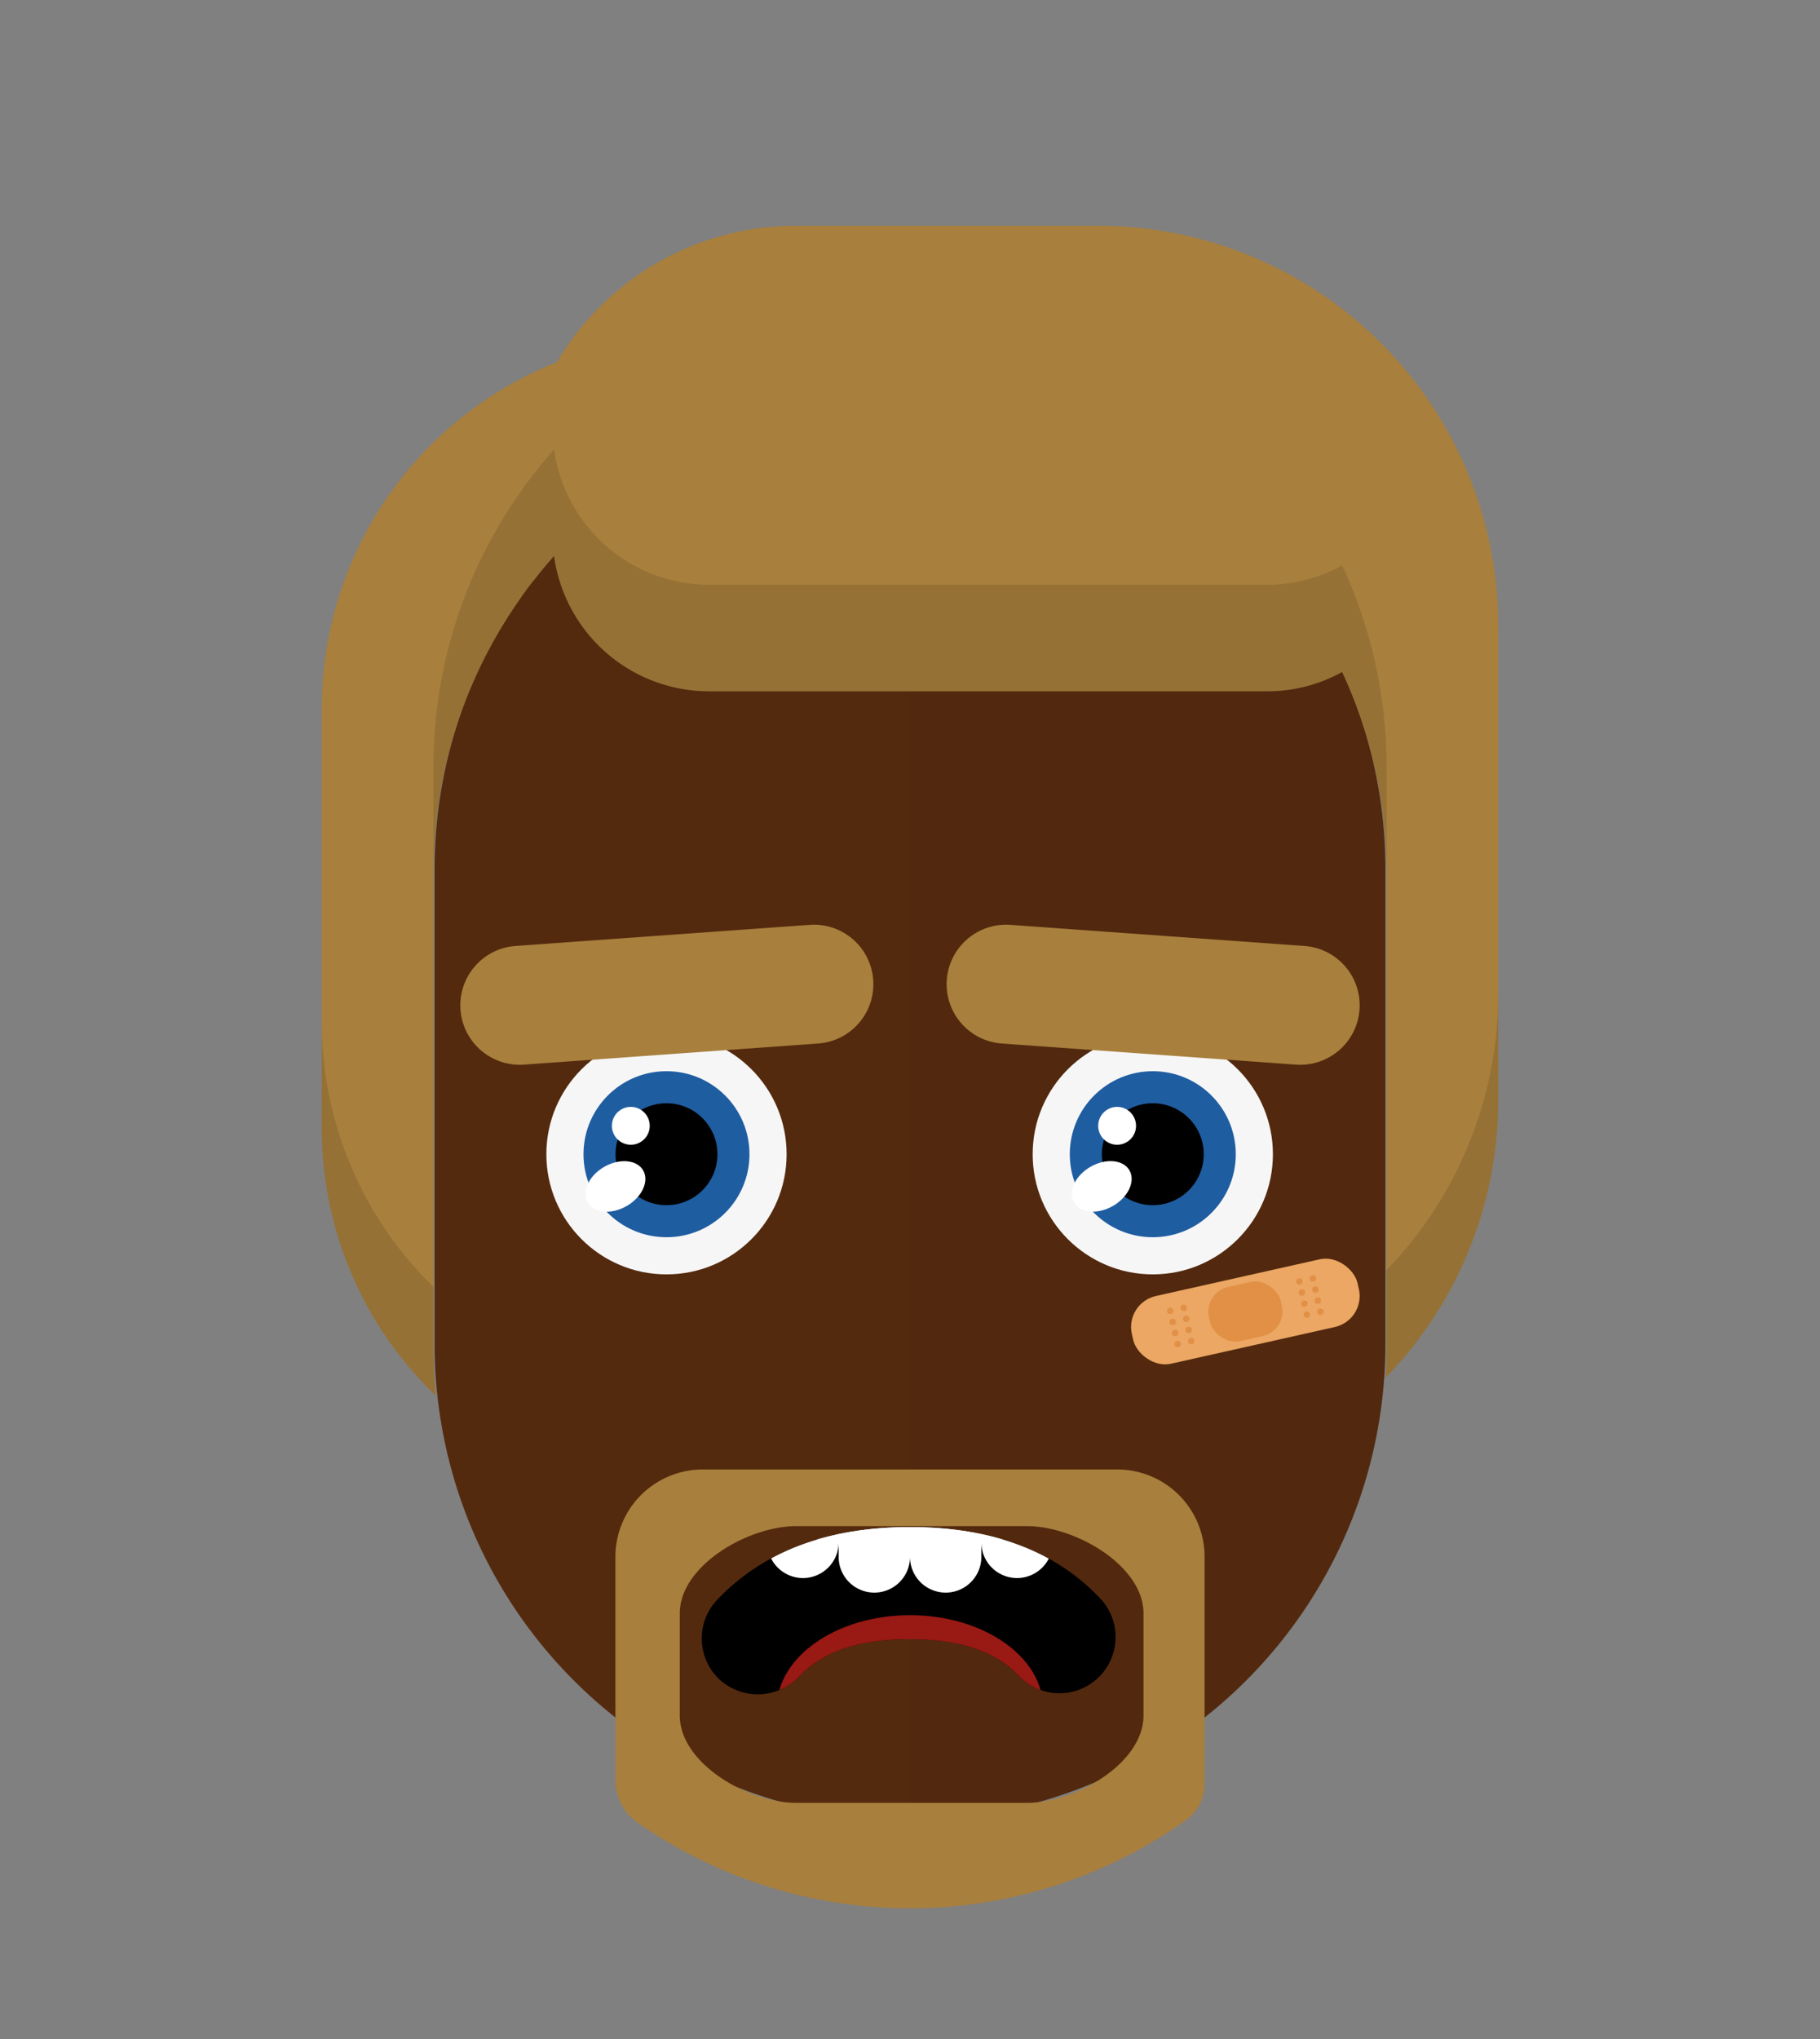
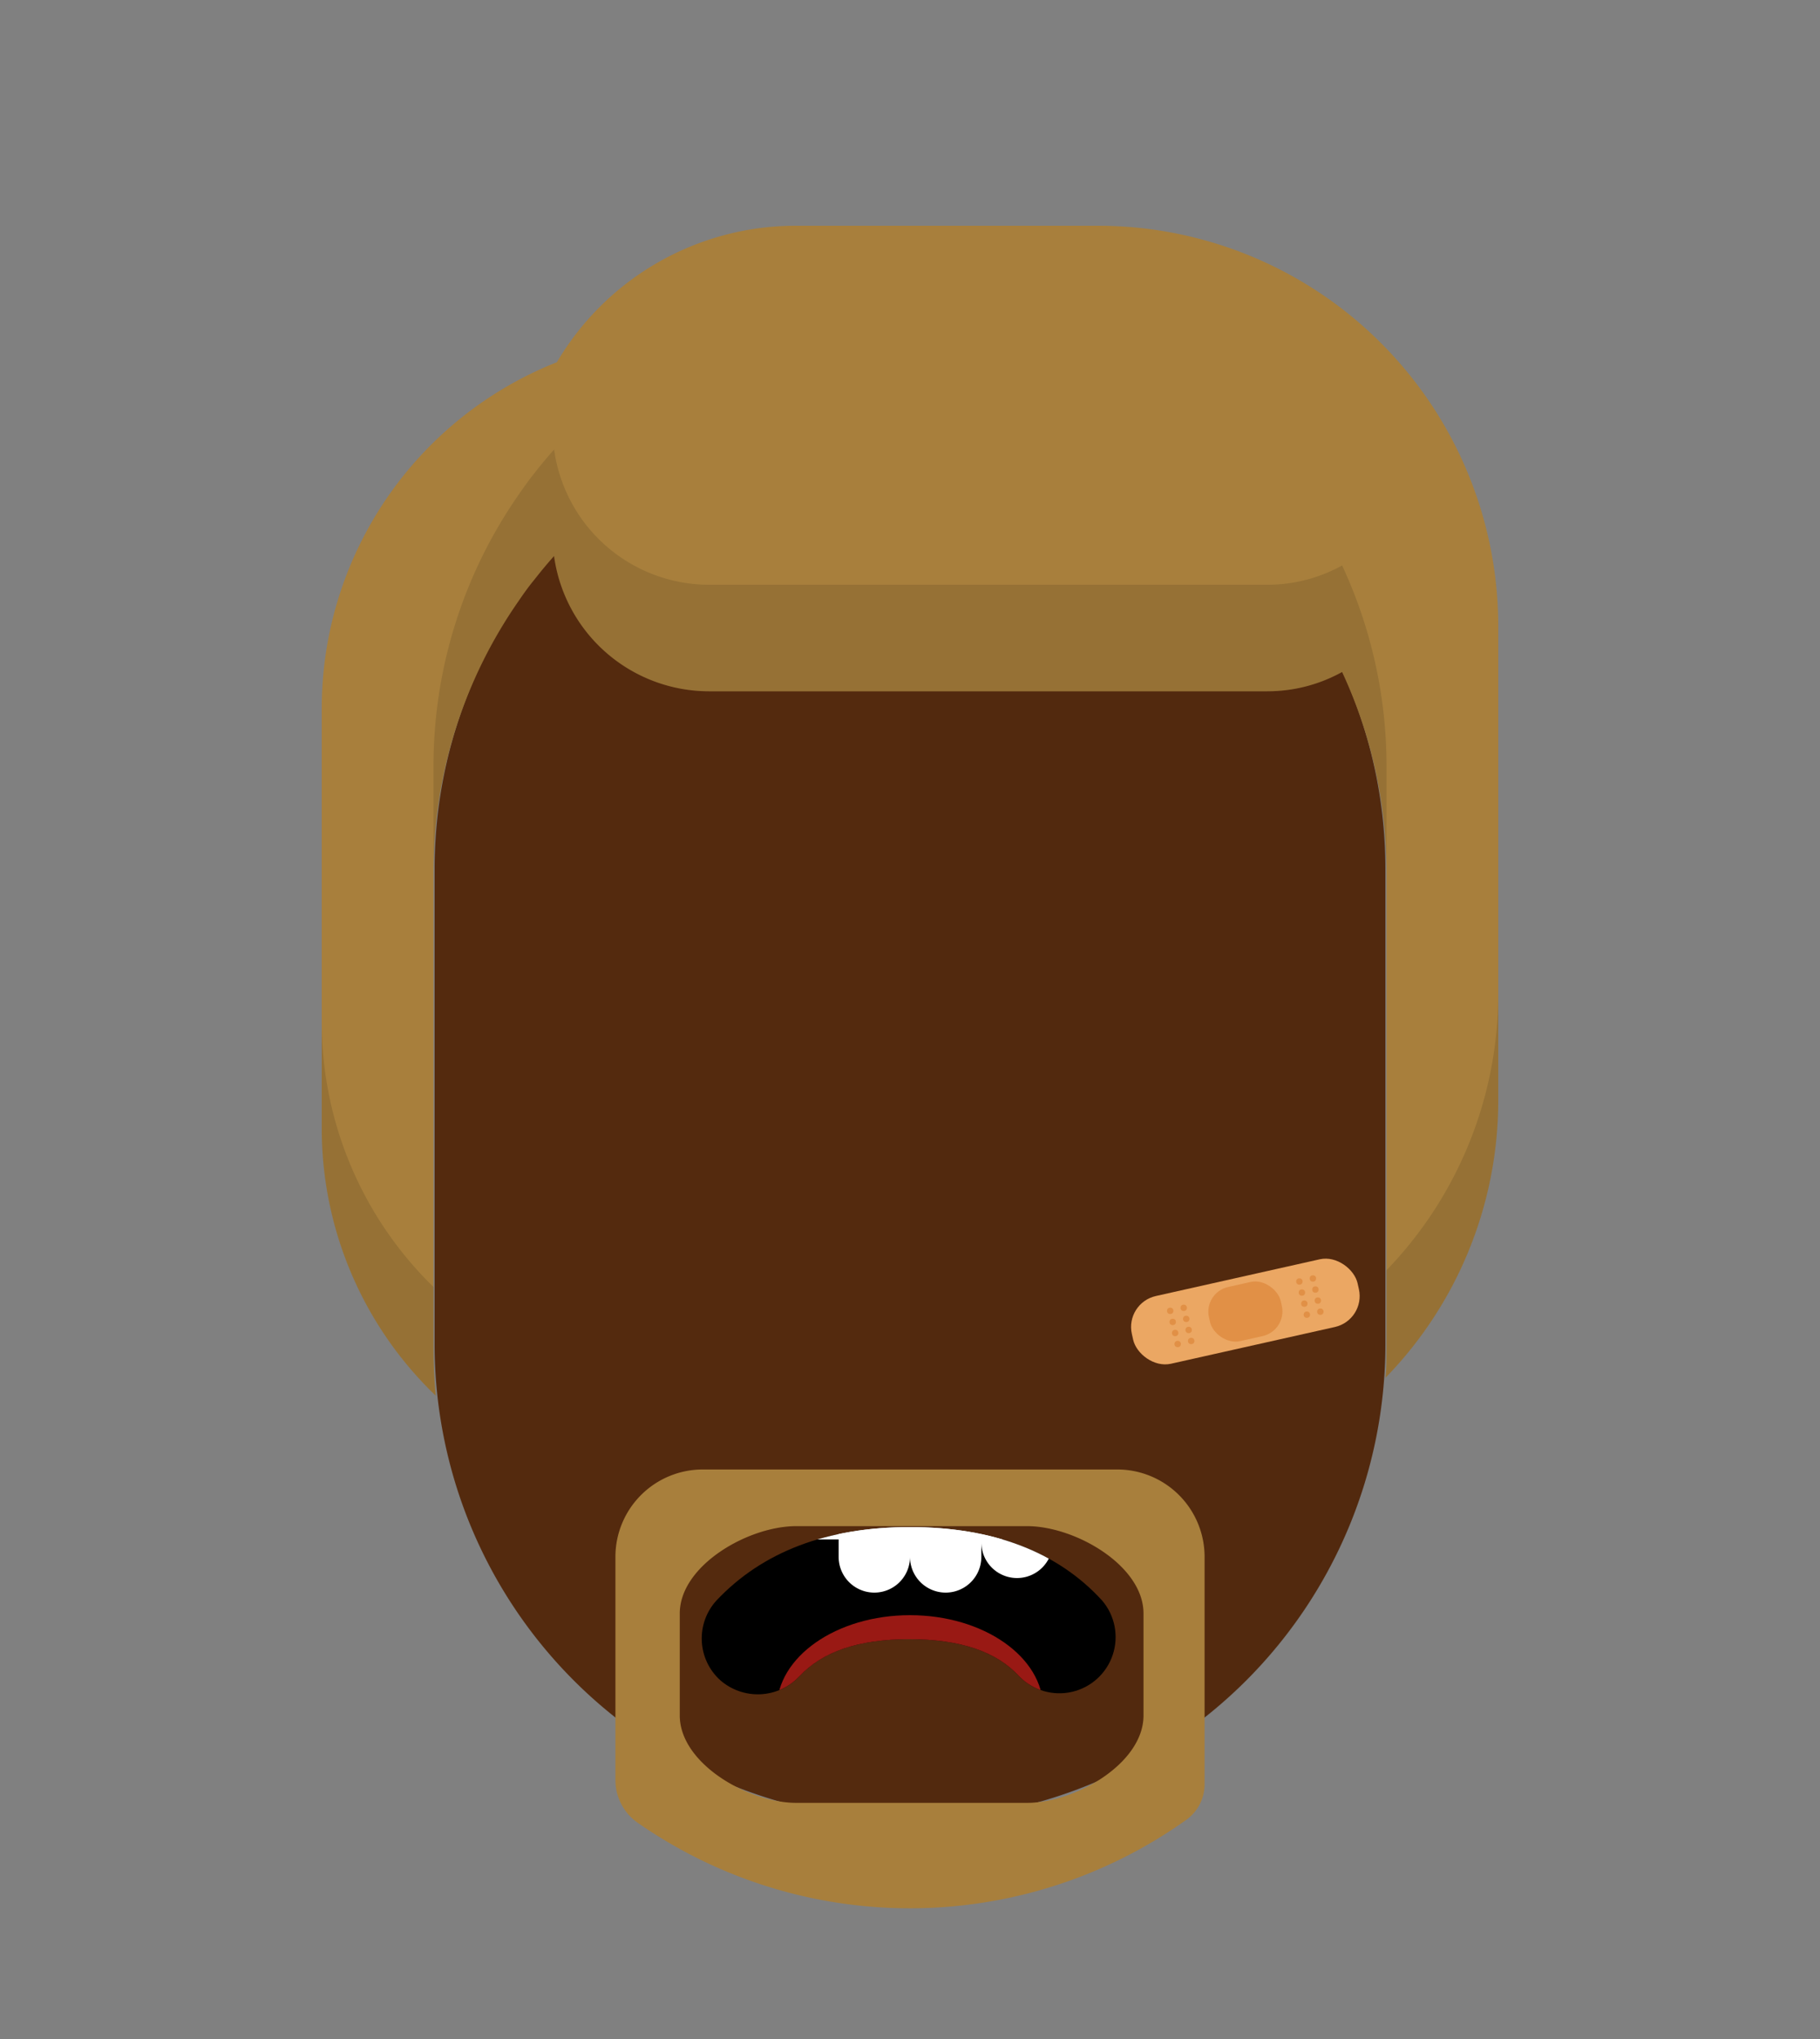
<svg xmlns="http://www.w3.org/2000/svg" id="svgBuilder" class="avatar-frame p-2 p-md-5 bg-white " viewBox="0 0 250 280" style="opacity: 1;">
  <rect x="0" y="0" width="250" height="280" fill="#808080" stroke="none" />
  <defs>
    <clipPath id="b9b980b5-38c2-4c2c-b5a3-0250ab56908c" transform="translate(-59.5 -53.5)">
      <rect width="250" height="250" style="fill: none" />
    </clipPath>
  </defs>
  <g id="ae1cd98a-2feb-47b9-a86d-6e1f11f5716f" data-name="SKIN" style="transform: translate(59.7px, 54px);">
    <g style="clip-path: url(#b9b980b5-38c2-4c2c-b5a3-0250ab56908c)">
      <g>
        <path class="first-color" d="M124.8,53.5a65.32,65.32,0,0,0-65.3,65.3v65.3a65.3,65.3,0,1,0,130.6,0V118.8A65.32,65.32,0,0,0,124.8,53.5Z" transform="translate(-59.5 -53.5)" style="fill: rgb(84, 42, 14);" />
        <path d="M124.8,53.5v196a65.32,65.32,0,0,0,65.3-65.3V118.9A65.34,65.34,0,0,0,124.8,53.5Z" transform="translate(-59.5 -53.5)" style="fill: #010202;opacity: 0.03;isolation: isolate" />
      </g>
    </g>
  </g>
  <defs>
    <clipPath id="b4140528-7bb2-40ba-bc0a-2eb6b3f21f58" transform="translate(-61.78 -127.98)">
-       <rect width="250" height="250" style="fill: none" />
-     </clipPath>
+       </clipPath>
  </defs>
  <g id="bdd5f859-e98c-40ba-80de-886415dcef75" data-name="EYES" style="transform: translate(63.23px, 126.98px);">
    <g style="clip-path: url(#b4140528-7bb2-40ba-bc0a-2eb6b3f21f58)">
      <g>
        <circle cx="28.32" cy="31.52" r="16.5" style="fill: #f6f6f6" />
        <circle class="first-color" cx="28.32" cy="31.52" r="11.4" style="fill: #1f5da1" />
        <circle cx="28.32" cy="31.52" r="7" />
        <ellipse cx="83.09" cy="163.92" rx="4.4" ry="3.1" transform="translate(-132.61 -64.47) rotate(-30)" style="fill: #fff" />
        <circle cx="23.42" cy="27.62" r="2.6" style="fill: #fff" />
        <path class="color-eyebrows" d="M110.9,144.3l-40.4,2.9a8.17,8.17,0,0,1-8.7-7.6h0a8.17,8.17,0,0,1,7.6-8.7l40.4-2.9a8.17,8.17,0,0,1,8.7,7.6h0A8.17,8.17,0,0,1,110.9,144.3Z" transform="translate(-61.78 -127.98)" style="fill: rgb(168, 127, 60);" />
        <circle cx="95.12" cy="31.52" r="16.5" style="fill: #f6f6f6" />
        <circle class="first-color" cx="95.12" cy="31.52" r="11.4" style="fill: #1f5da1" />
        <circle cx="95.12" cy="31.52" r="7" />
        <path class="color-eyebrows" d="M136.2,144.3l40.4,2.9a8.17,8.17,0,0,0,8.7-7.6h0a8.17,8.17,0,0,0-7.6-8.7L137.3,128a8.17,8.17,0,0,0-8.7,7.6h0A8.17,8.17,0,0,0,136.2,144.3Z" transform="translate(-61.78 -127.98)" style="fill: rgb(168, 127, 60);" />
        <ellipse cx="149.89" cy="163.91" rx="4.4" ry="3.1" transform="translate(-123.66 -31.07) rotate(-30)" style="fill: #fff" />
        <circle cx="90.22" cy="27.62" r="2.6" style="fill: #fff" />
      </g>
    </g>
  </g>
  <defs>
    <clipPath id="e84959a1-978a-4e31-b119-968aab7391d9" transform="translate(-85.8 -187.4)">
      <rect width="250" height="250" style="fill: none" />
    </clipPath>
    <clipPath id="fb59a04e-e56e-4f32-bd22-9c42c64d1169" transform="translate(-85.8 -187.4)">
      <path d="M125,197.1c11.4,0,20.3,3.4,26.4,10.1A7.72,7.72,0,0,1,140,217.6c-3.1-3.4-8.1-5.1-15.1-5.1s-11.9,1.7-15.1,5.1a7.83,7.83,0,0,1-10.9.5,7.73,7.73,0,0,1-.5-10.9C104.7,200.5,113.6,197.1,125,197.1Z" style="fill: none" />
    </clipPath>
  </defs>
  <g id="e4a11c08-bc88-471a-ba24-bdbcc2fe8a6f" data-name="MOUTH" style="transform: translate(85.8px, 200px);">
    <g style="clip-path: url(#e84959a1-978a-4e31-b119-968aab7391d9); transform: translateY(-5px);">
      <g>
        <g style="clip-path: url(#fb59a04e-e56e-4f32-bd22-9c42c64d1169)">
          <path d="M125,197.1c11.4,0,20.3,3.4,26.4,10.1A7.72,7.72,0,0,1,140,217.6c-3.1-3.4-8.1-5.1-15.1-5.1s-11.9,1.7-15.1,5.1a7.83,7.83,0,0,1-10.9.5,7.73,7.73,0,0,1-.5-10.9C104.7,200.5,113.6,197.1,125,197.1Z" transform="translate(-85.8 -187.4)" />
        </g>
        <g style="clip-path: url(#fb59a04e-e56e-4f32-bd22-9c42c64d1169)">
          <path d="M90.7,191.4a4.91,4.91,0,0,0-4.9,4.9v4.9a4.9,4.9,0,1,0,9.8,0v-4.9A4.91,4.91,0,0,0,90.7,191.4Z" transform="translate(-85.8 -187.4)" style="fill: #fff" />
        </g>
        <g style="clip-path: url(#fb59a04e-e56e-4f32-bd22-9c42c64d1169)">
          <path d="M159.3,191.4a4.91,4.91,0,0,0-4.9,4.9v4.9a4.9,4.9,0,0,0,9.8,0v-4.9A4.91,4.91,0,0,0,159.3,191.4Z" transform="translate(-85.8 -187.4)" style="fill: #fff" />
        </g>
        <g style="clip-path: url(#fb59a04e-e56e-4f32-bd22-9c42c64d1169)">
          <path d="M100.5,187.4a4.91,4.91,0,0,0-4.9,4.9v4.9a4.9,4.9,0,0,0,9.8,0v-4.9A4.91,4.91,0,0,0,100.5,187.4Z" transform="translate(-85.8 -187.4)" style="fill: #fff" />
        </g>
        <g style="clip-path: url(#fb59a04e-e56e-4f32-bd22-9c42c64d1169)">
-           <path d="M110.3,189.4a4.91,4.91,0,0,0-4.9,4.9v4.9a4.9,4.9,0,0,0,9.8,0v-4.9A4.91,4.91,0,0,0,110.3,189.4Z" transform="translate(-85.8 -187.4)" style="fill: #fff" />
-         </g>
+           </g>
        <g style="clip-path: url(#fb59a04e-e56e-4f32-bd22-9c42c64d1169)">
          <path d="M120.1,191.4a4.91,4.91,0,0,0-4.9,4.9v4.9a4.9,4.9,0,0,0,9.8,0v-4.9A4.91,4.91,0,0,0,120.1,191.4Z" transform="translate(-85.8 -187.4)" style="fill: #fff" />
        </g>
        <g style="clip-path: url(#fb59a04e-e56e-4f32-bd22-9c42c64d1169)">
          <path d="M129.9,191.4a4.91,4.91,0,0,0-4.9,4.9v4.9a4.9,4.9,0,0,0,9.8,0v-4.9A4.91,4.91,0,0,0,129.9,191.4Z" transform="translate(-85.8 -187.4)" style="fill: #fff" />
        </g>
        <g style="clip-path: url(#fb59a04e-e56e-4f32-bd22-9c42c64d1169)">
          <path d="M139.7,189.4a4.91,4.91,0,0,0-4.9,4.9v4.9a4.9,4.9,0,0,0,9.8,0v-4.9A4.91,4.91,0,0,0,139.7,189.4Z" transform="translate(-85.8 -187.4)" style="fill: #fff" />
        </g>
        <g style="clip-path: url(#fb59a04e-e56e-4f32-bd22-9c42c64d1169)">
          <path d="M149.5,187.4a4.91,4.91,0,0,0-4.9,4.9v4.9a4.9,4.9,0,0,0,9.8,0v-4.9A4.91,4.91,0,0,0,149.5,187.4Z" transform="translate(-85.8 -187.4)" style="fill: #fff" />
        </g>
        <g style="clip-path: url(#fb59a04e-e56e-4f32-bd22-9c42c64d1169)">
          <rect x="9.8" y="2.4" width="58.7" height="9" style="fill: #fff" />
        </g>
        <g style="clip-path: url(#fb59a04e-e56e-4f32-bd22-9c42c64d1169)">
          <ellipse cx="39.2" cy="34.6" rx="18.3" ry="12.8" style="fill: #991914" />
        </g>
      </g>
    </g>
  </g>
  <defs>
    <clipPath id="ec800500-817a-49a9-b6eb-9b42dde296b0" transform="translate(-84.53 -189.52)">
      <rect id="f6201c54-0631-48e8-982c-d70b05cfa178" data-name="SVGID" width="250" height="250" style="fill: rgb(168, 127, 60);" class="first-color" />
    </clipPath>
  </defs>
  <g style="clip-path: url(&quot;#ec800500-817a-49a9-b6eb-9b42dde296b0&quot;); transform: translate(84.535px, 201.792px);">
    <g style="transform: translateY(-11px);">
      <path d="M84.53,201.52v30.62a7.14,7.14,0,0,0,3,5.85,65.39,65.39,0,0,0,75.39-.34,6,6,0,0,0,2.54-4.93v-31.2a12,12,0,0,0-12-12H96.53A12,12,0,0,0,84.53,201.52Zm24.84-4.22h31.7c6.6,0,16,5.4,16,12v14c0,6.6-9.4,12-16,12h-31.7c-6.6,0-16-5.4-16-12v-14C93.37,202.7,102.77,197.3,109.37,197.3Z" transform="translate(-84.53 -189.52)" style="fill: rgb(168, 127, 60);" class="first-color" />
    </g>
  </g>
  <defs>
    <clipPath id="b5af2307-82e8-42df-a31a-0a1f692e15a0" transform="translate(-146.04 -176.47)">
      <rect id="b61cc66a-5daf-417f-896d-e1cc529054e3" data-name="SVGID" width="250" height="250" style="fill:none" />
    </clipPath>
  </defs>
  <g style="clip-path: url(&quot;#b5af2307-82e8-42df-a31a-0a1f692e15a0&quot;); transform: translate(105.375px, 231.81px);">
    <g style="transform: translate(50px, -59px) scale(0.8);">
      <rect x="145.8" y="179.61" width="39.72" height="11.91" rx="5.44" transform="translate(-182.61 -135.74) rotate(-12.63)" style="fill:#eba763" />
      <rect x="159.34" y="180.81" width="12.64" height="9.52" rx="4.35" transform="translate(-182.61 -135.74) rotate(-12.63)" style="fill:#e19046" />
      <circle cx="6.71" cy="9" r="0.55" style="fill:#e19046" />
      <circle cx="9.03" cy="8.48" r="0.55" style="fill:#e19046" />
      <circle cx="7.14" cy="10.9" r="0.55" style="fill:#e19046" />
      <circle cx="9.46" cy="10.38" r="0.55" style="fill:#e19046" />
      <circle cx="7.56" cy="12.8" r="0.55" style="fill:#e19046" />
      <circle cx="9.88" cy="12.28" r="0.55" style="fill:#e19046" />
      <circle cx="7.99" cy="14.69" r="0.55" style="fill:#e19046" />
      <circle cx="10.31" cy="14.17" r="0.55" style="fill:#e19046" />
      <circle cx="28.89" cy="3.96" r="0.55" style="fill:#e19046" />
      <circle cx="31.21" cy="3.44" r="0.55" style="fill:#e19046" />
      <circle cx="29.32" cy="5.86" r="0.55" style="fill:#e19046" />
      <circle cx="31.64" cy="5.34" r="0.55" style="fill:#e19046" />
      <circle cx="29.74" cy="7.76" r="0.55" style="fill:#e19046" />
      <circle cx="32.06" cy="7.24" r="0.55" style="fill:#e19046" />
      <circle cx="30.17" cy="9.66" r="0.55" style="fill:#e19046" />
      <circle cx="32.49" cy="9.14" r="0.55" style="fill:#e19046" />
    </g>
  </g>
  <g id="af2df20d-27bc-4ae7-ab3c-fd9fc6ab036e" data-name="Calque 2" style="transform: translate(44.195px, 1px);">
    <g id="ad91b9f4-f77f-4494-ad06-cbaec1af46d3" data-name="Calque 1" style="transform: translate(0, 30px);">
-       <path d="M106.74,0H65A38.1,38.1,0,0,0,32.3,18.74,51.15,51.15,0,0,0,0,66.13V124a50.86,50.86,0,0,0,15.66,36.66c-.2-2.1-.31-4.22-.31-6.37V88.86A65.17,65.17,0,0,1,27,51.59h0c.68-1,1.39-2,2.13-2.9l.36-.45c.7-.89,1.42-1.75,2.16-2.59l.16-.18.1-.12A21.51,21.51,0,0,0,53.15,63.93h76.72a21.2,21.2,0,0,0,10.29-2.65,65.19,65.19,0,0,1,6.1,27.58v65.45c0,1.3,0,2.6-.13,3.88a54.65,54.65,0,0,0,15.48-38.07V54.87A55,55,0,0,0,106.74,0Z" class="first-color" style="fill: rgb(168, 127, 60);" />
+       <path d="M106.74,0H65A38.1,38.1,0,0,0,32.3,18.74,51.15,51.15,0,0,0,0,66.13V124a50.86,50.86,0,0,0,15.66,36.66c-.2-2.1-.31-4.22-.31-6.37V88.86A65.17,65.17,0,0,1,27,51.59c.68-1,1.39-2,2.13-2.9l.36-.45c.7-.89,1.42-1.75,2.16-2.59l.16-.18.1-.12A21.51,21.51,0,0,0,53.15,63.93h76.72a21.2,21.2,0,0,0,10.29-2.65,65.19,65.19,0,0,1,6.1,27.58v65.45c0,1.3,0,2.6-.13,3.88a54.65,54.65,0,0,0,15.48-38.07V54.87A55,55,0,0,0,106.74,0Z" class="first-color" style="fill: rgb(168, 127, 60);" />
      <g>
        <path d="M146.26,74.23a65.19,65.19,0,0,0-6.1-27.58,21.2,21.2,0,0,1-10.29,2.65H53.15A21.51,21.51,0,0,1,31.92,30.73l-.1.11-.16.18c-.74.84-1.46,1.71-2.16,2.59l-.36.46C28.4,35,27.69,36,27,37h0A65.17,65.17,0,0,0,15.35,74.23V88.86A65.17,65.17,0,0,1,27,51.59h0c.68-1,1.39-2,2.13-2.9l.36-.45c.7-.89,1.42-1.75,2.16-2.59l.16-.18.1-.12A21.51,21.51,0,0,0,53.15,63.93h76.72a21.2,21.2,0,0,0,10.29-2.65,65.19,65.19,0,0,1,6.1,27.58Z" style="fill: rgba(0,0,0,0.11)" />
        <path d="M15.35,145.73A50.79,50.79,0,0,1,0,109.4V124a50.86,50.86,0,0,0,15.66,36.66c-.2-2.1-.31-4.22-.31-6.37Z" style="fill: rgba(0,0,0,0.11)" />
        <path d="M146.26,154.31c0,1.3,0,2.6-.13,3.88a54.65,54.65,0,0,0,15.48-38.07V105.49a54.67,54.67,0,0,1-15.35,37.94Z" style="fill: rgba(0,0,0,0.11)" />
      </g>
    </g>
  </g>
</svg>